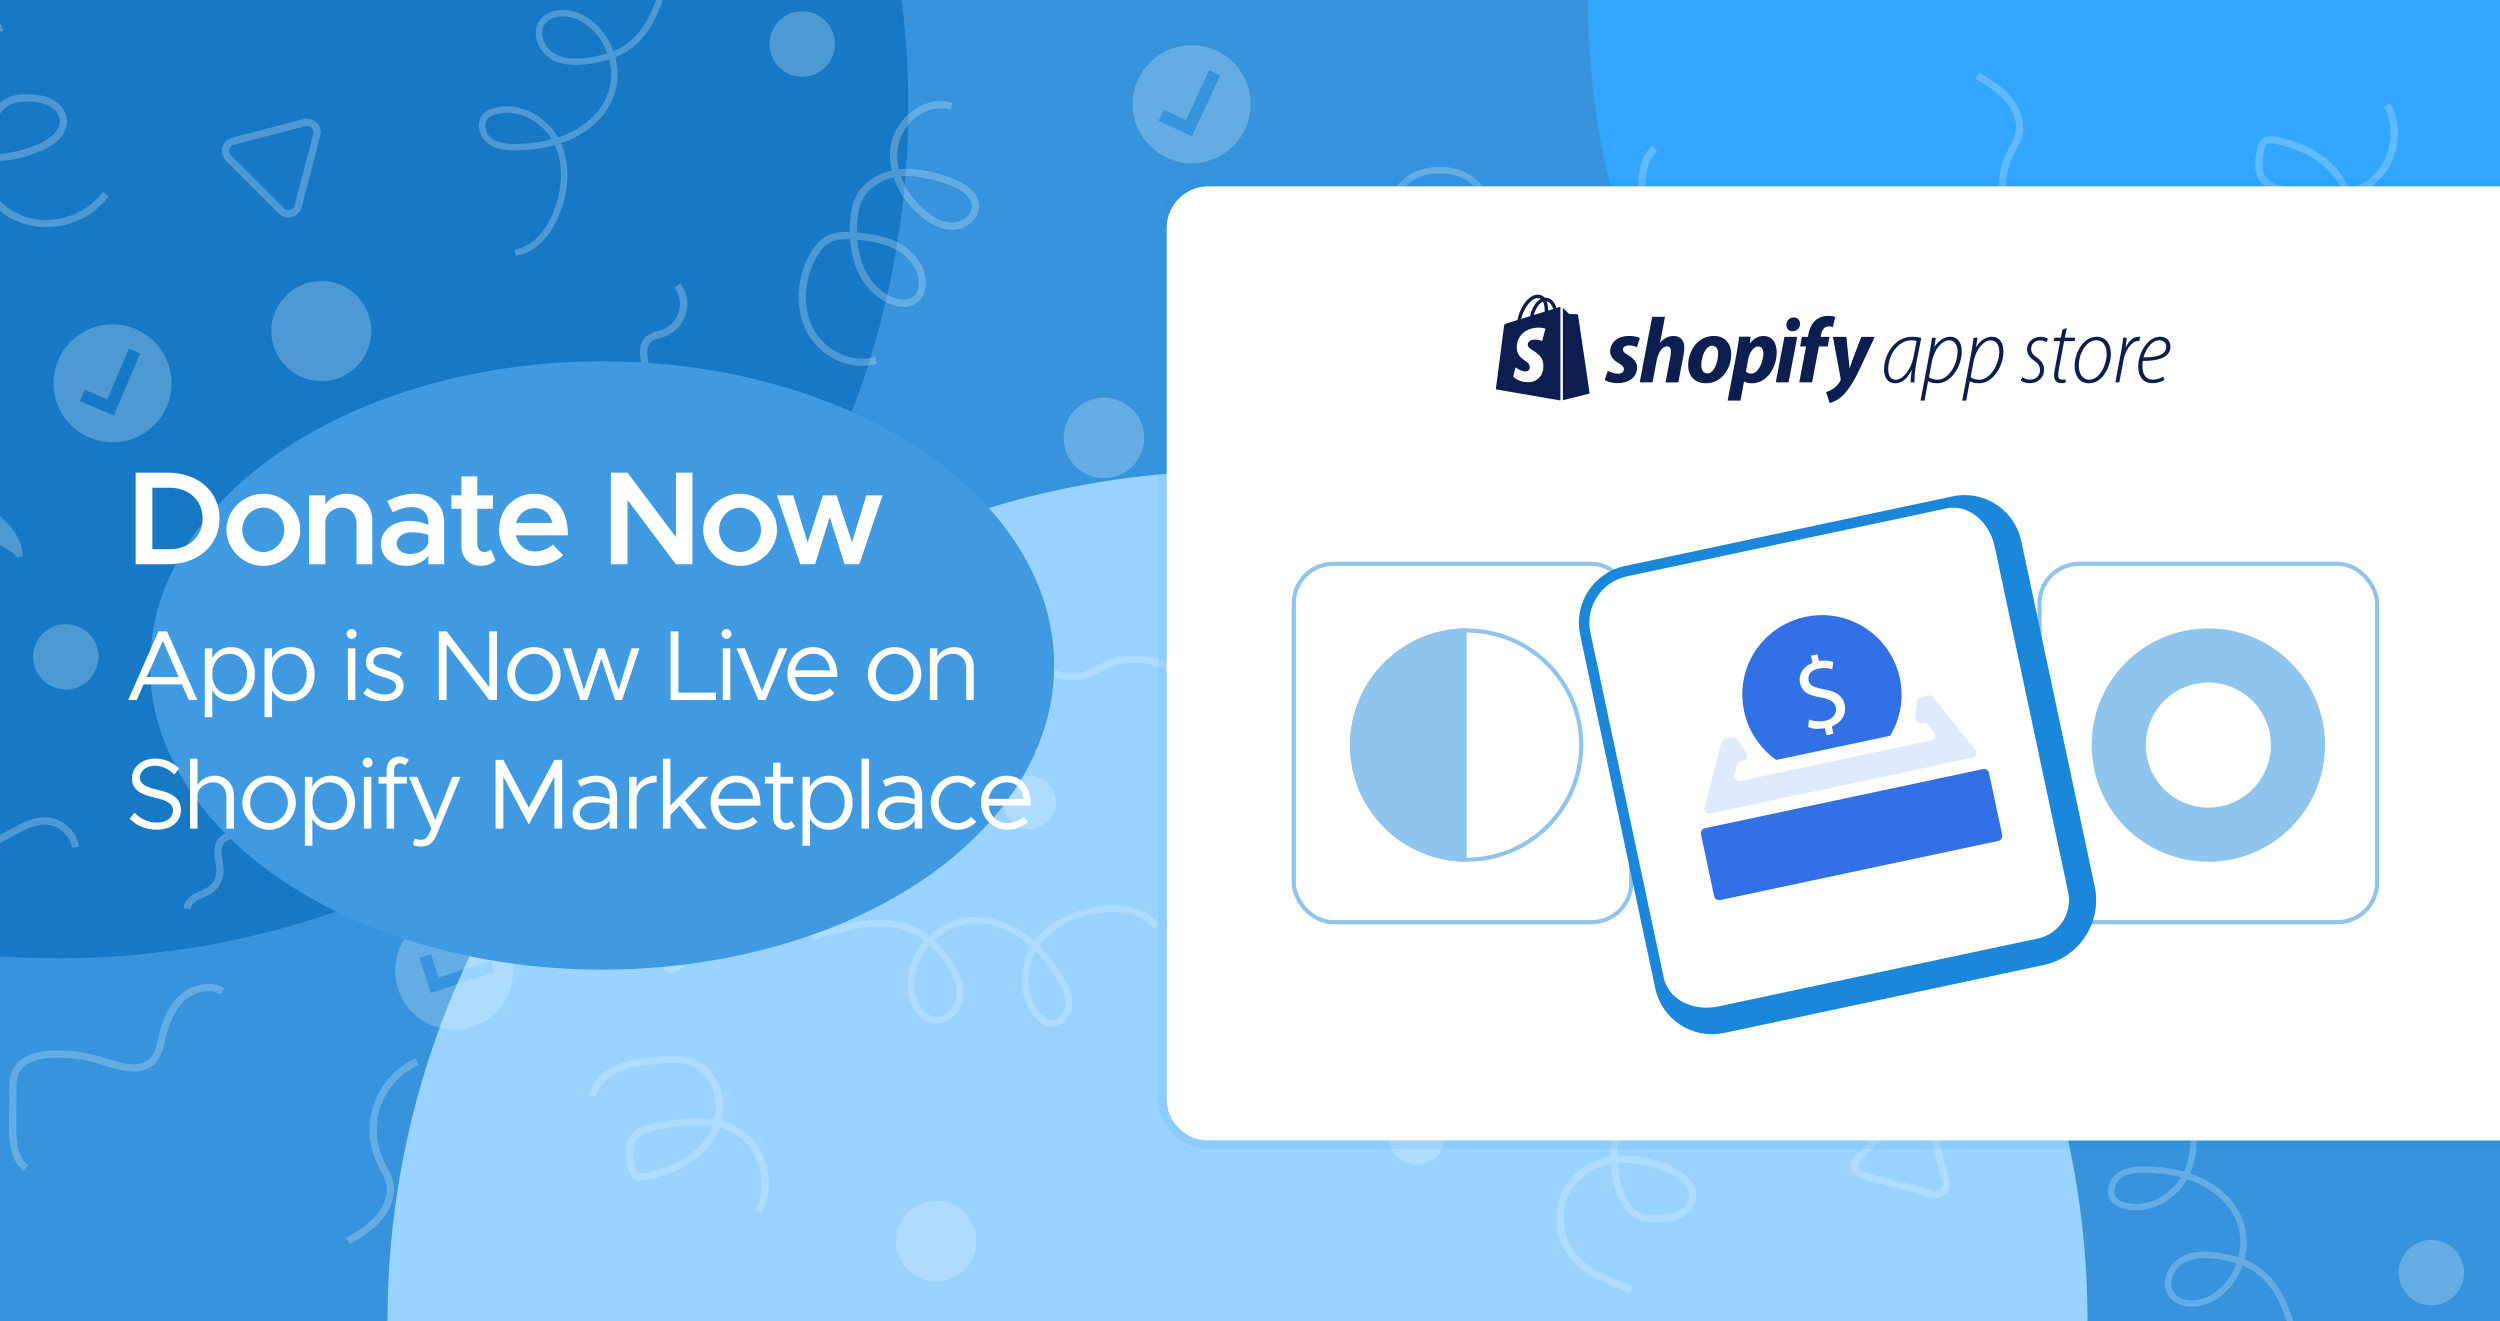
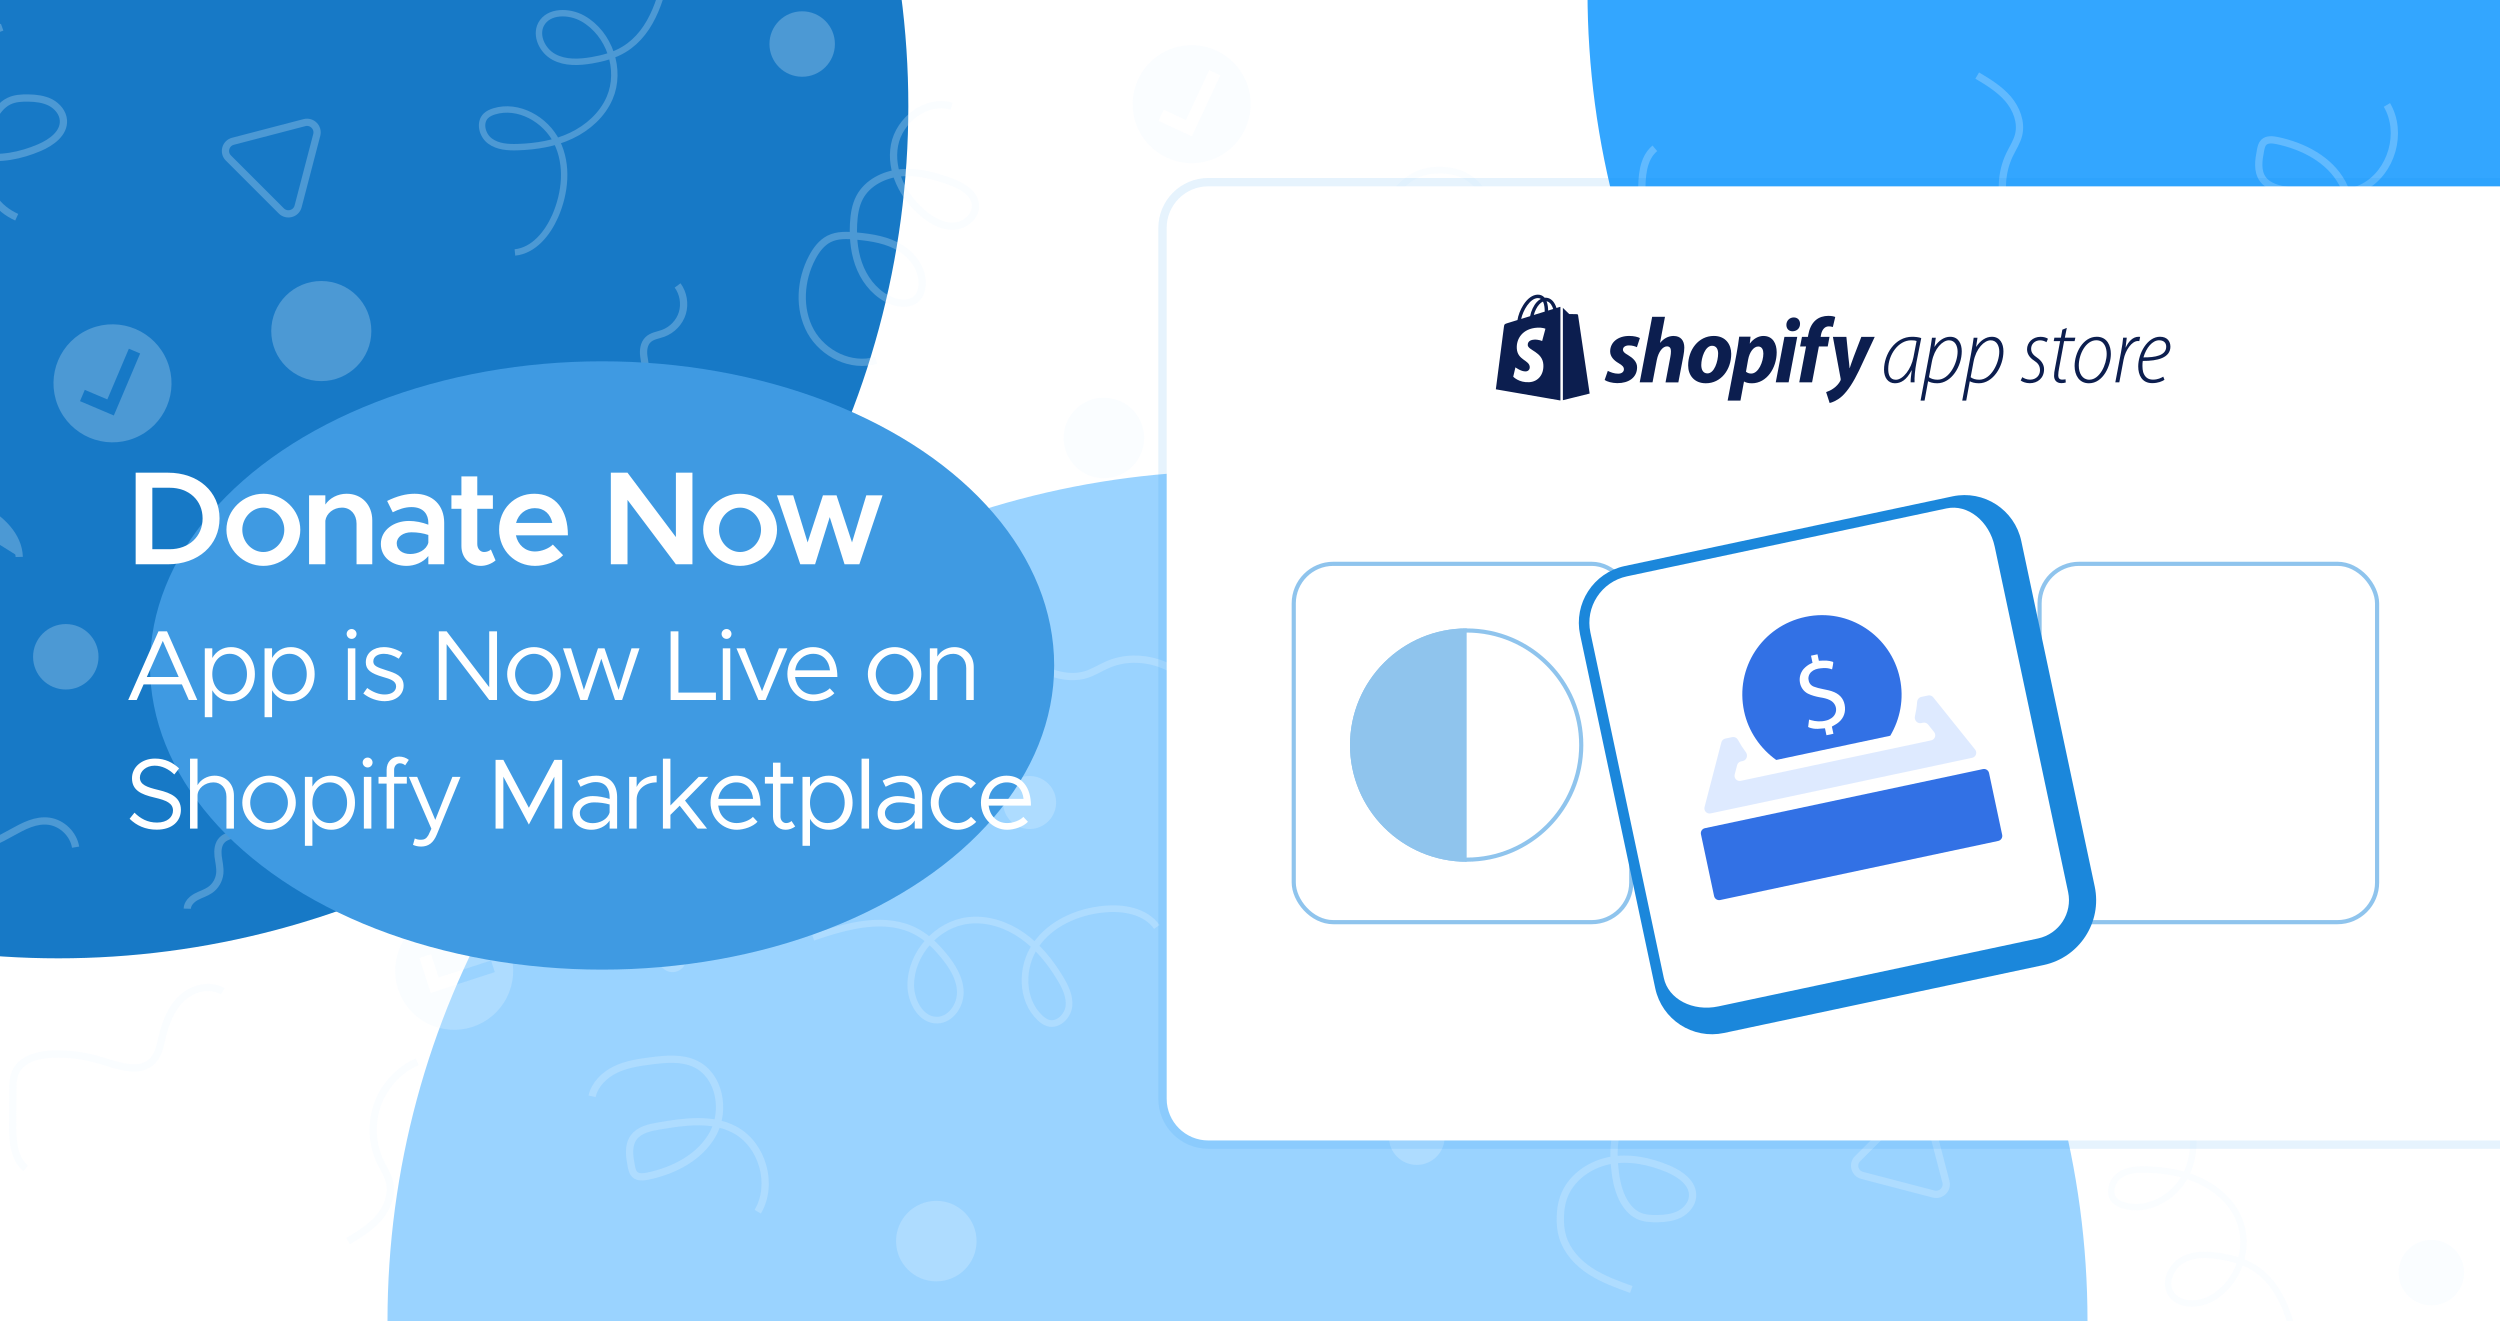
<svg xmlns="http://www.w3.org/2000/svg" width="350" height="185" viewBox="0 0 350 185" fill="none">
  <g clip-path="url(#clip0_1902_327)">
-     <rect width="350" height="185" fill="#3793DB" />
    <g filter="url(#filter0_f_1902_327)">
      <ellipse cx="8.167" cy="14.875" rx="119" ry="119.292" fill="#1779C6" />
    </g>
    <g filter="url(#filter1_f_1902_327)">
      <circle cx="173.25" cy="184.917" r="119" fill="#9AD3FF" />
    </g>
    <g filter="url(#filter2_f_1902_327)">
      <circle cx="341.25" cy="-1.167" r="119" fill="#33A6FF" />
    </g>
    <g opacity="0.25">
      <path d="M133.224 14.877C129.746 13.807 125.9 16.75 125.231 20.329C124.562 23.907 126.469 27.586 129.278 29.91C130.482 30.914 131.97 31.75 133.525 31.666C135.097 31.583 136.669 30.295 136.569 28.723C136.452 26.984 134.579 25.964 132.94 25.379C130.749 24.593 128.425 23.974 126.101 24.191C123.776 24.409 121.435 25.579 120.348 27.636C119.746 28.773 119.562 30.094 119.495 31.382C119.395 33.522 119.629 35.696 120.482 37.653C121.335 39.609 122.857 41.332 124.846 42.118C125.967 42.569 127.405 42.653 128.291 41.833C128.793 41.365 129.044 40.663 129.094 39.977C129.278 37.853 127.873 35.847 126.067 34.726C124.261 33.606 122.087 33.255 119.964 33.054C118.643 32.92 117.221 32.853 116.051 33.456C115.014 33.991 114.278 34.977 113.726 36.014C112.021 39.191 111.753 43.238 113.492 46.398C115.248 49.559 119.194 51.482 122.656 50.445" stroke="#EBF6FF" stroke-width="1.016" stroke-miterlimit="10" />
      <path d="M31.537 78.003C34.028 76.113 37.088 74.993 40.215 74.809C40.951 74.759 41.72 74.775 42.356 75.127C43.744 75.862 43.995 77.719 44.078 79.29C44.162 80.929 44.195 82.735 43.175 84.023C42.255 85.177 40.684 85.612 39.195 85.612C38.643 85.612 38.025 85.511 37.724 85.06C37.54 84.792 37.523 84.441 37.506 84.123C37.456 82.903 37.439 81.665 37.874 80.528C38.811 78.087 41.587 76.882 44.162 76.414C45.617 76.163 47.239 76.097 48.476 76.899C49.714 77.702 50.316 79.224 50.55 80.678C51.085 84.073 49.964 87.668 47.623 90.177C45.282 92.685 41.737 94.006 38.326 93.672" stroke="#EBF6FF" stroke-width="1.016" stroke-miterlimit="10" />
      <path d="M82.89 153.487C83.258 151.815 84.613 150.494 86.168 149.741C87.723 148.989 89.445 148.738 91.134 148.521C93.225 148.253 95.466 148.036 97.372 148.956C100.75 150.578 101.619 155.41 99.83 158.705C98.041 161.999 94.379 163.888 90.7 164.658C90.064 164.791 89.295 164.858 88.844 164.407C88.559 164.123 88.476 163.705 88.392 163.303C88.124 161.932 87.89 160.394 88.71 159.256C89.496 158.169 90.951 157.852 92.272 157.634C95.8 157.032 99.629 156.481 102.807 158.136C106.753 160.21 108.358 165.795 106.084 169.641" stroke="#EBF6FF" stroke-width="1.016" stroke-miterlimit="10" />
      <path d="M-19.6 106.097C-17.175 106.381 -14.717 107.067 -12.895 108.689C-11.172 110.21 -10.202 112.401 -8.965 114.341C-7.727 116.281 -5.921 118.153 -3.63 118.337C0.099 118.638 3.176 114.458 6.888 114.976C8.711 115.244 10.283 116.782 10.584 118.605" stroke="#EBF6FF" stroke-width="1.016" stroke-miterlimit="10" />
      <path d="M48.727 173.754C50.282 172.835 51.854 171.865 53.041 170.494C54.212 169.122 54.948 167.233 54.53 165.477C54.296 164.49 53.71 163.621 53.259 162.684C52.055 160.176 51.921 157.183 52.874 154.574C53.827 151.965 55.867 149.775 58.409 148.638" stroke="#EBF6FF" stroke-width="1.016" stroke-miterlimit="10" />
      <path d="M3.594 163.571C1.871 162.116 1.754 159.557 1.771 157.317C1.788 155.745 1.788 154.173 1.804 152.601C1.804 151.782 1.821 150.945 2.139 150.176C2.942 148.253 5.35 147.634 7.423 147.568C9.714 147.501 12.022 147.818 14.229 148.504C16.637 149.257 19.614 150.327 21.369 148.504C22.189 147.668 22.406 146.447 22.674 145.31C23.159 143.27 23.911 141.213 25.433 139.775C26.955 138.337 29.396 137.718 31.185 138.788" stroke="#EBF6FF" stroke-width="1.016" stroke-miterlimit="10" />
      <path d="M125.465 94.576C126.719 90.295 131.519 87.418 135.883 88.288C138.793 88.873 141.184 90.83 143.692 92.418C146.184 94.007 149.227 95.311 152.054 94.442C153.107 94.107 154.06 93.489 155.064 93.054C159.545 91.081 165.398 93.02 167.806 97.301" stroke="#EBF6FF" stroke-width="1.016" stroke-miterlimit="10" />
      <path d="M85.817 57.217C85.834 56.498 86.419 55.913 87.054 55.562C87.69 55.211 88.392 55.027 88.994 54.609C89.763 54.09 90.265 53.221 90.365 52.301C90.449 51.482 90.232 50.679 90.131 49.859C90.031 49.04 90.131 48.137 90.716 47.569C91.268 47.017 92.104 46.933 92.84 46.666C94.111 46.197 95.148 45.11 95.532 43.823C95.917 42.519 95.666 41.047 94.864 39.96" stroke="#EBF6FF" stroke-width="1.016" stroke-miterlimit="10" />
      <path d="M26.219 127.216C26.236 126.497 26.821 125.912 27.456 125.561C28.092 125.21 28.794 125.026 29.396 124.608C30.165 124.089 30.667 123.22 30.767 122.3C30.851 121.481 30.634 120.678 30.533 119.859C30.45 119.039 30.533 118.136 31.119 117.568C31.67 117.016 32.506 116.932 33.242 116.665C34.513 116.196 35.55 115.109 35.934 113.822C36.319 112.517 36.068 111.046 35.266 109.959" stroke="#EBF6FF" stroke-width="1.016" stroke-miterlimit="10" />
-       <path d="M0.299 3.807C-1.674 4.509 -3.68 5.245 -5.436 6.382C-7.192 7.519 -8.714 9.158 -9.316 11.181C-9.6 12.118 -9.667 13.088 -9.634 14.057C-9.6 14.944 -9.483 15.847 -9.182 16.683C-8.246 19.375 -5.62 21.265 -2.828 21.833C-0.035 22.402 2.908 21.783 5.533 20.663C7.206 19.944 8.995 18.656 8.878 16.85C8.811 15.78 8.025 14.86 7.089 14.358C6.135 13.873 5.049 13.74 3.978 13.723C3.042 13.706 2.055 13.756 1.219 14.174C0.216 14.676 -0.503 15.629 -0.988 16.633C-1.674 18.071 -1.925 19.676 -2.058 21.265C-2.242 23.505 -2.109 25.88 -0.888 27.753C-0.119 28.94 1.052 29.826 2.34 30.412C6.554 32.385 12.072 30.947 14.798 27.184" stroke="#EBF6FF" stroke-width="1.016" stroke-miterlimit="10" />
+       <path d="M0.299 3.807C-1.674 4.509 -3.68 5.245 -5.436 6.382C-7.192 7.519 -8.714 9.158 -9.316 11.181C-9.6 12.118 -9.667 13.088 -9.634 14.057C-9.6 14.944 -9.483 15.847 -9.182 16.683C-8.246 19.375 -5.62 21.265 -2.828 21.833C-0.035 22.402 2.908 21.783 5.533 20.663C7.206 19.944 8.995 18.656 8.878 16.85C8.811 15.78 8.025 14.86 7.089 14.358C6.135 13.873 5.049 13.74 3.978 13.723C3.042 13.706 2.055 13.756 1.219 14.174C0.216 14.676 -0.503 15.629 -0.988 16.633C-1.674 18.071 -1.925 19.676 -2.058 21.265C-2.242 23.505 -2.109 25.88 -0.888 27.753C-0.119 28.94 1.052 29.826 2.34 30.412" stroke="#EBF6FF" stroke-width="1.016" stroke-miterlimit="10" />
      <path d="M-41.891 50.11C-36.573 51.548 -30.637 53.438 -28.162 58.371C-27.359 59.977 -27.008 61.782 -26.824 63.572C-26.623 65.612 -26.69 67.819 -27.794 69.542C-28.898 71.281 -31.356 72.267 -33.095 71.18C-35.202 69.859 -34.901 66.582 -33.53 64.508C-30.837 60.445 -24.934 58.923 -20.62 61.181C-18.045 62.518 -16.155 64.976 -15.118 67.685C-14.082 70.394 -13.814 73.354 -13.931 76.247C-13.998 77.786 -14.216 79.441 -15.219 80.612C-16.239 81.782 -18.296 82.133 -19.282 80.946C-19.583 80.578 -19.75 80.093 -19.868 79.625C-20.771 75.695 -18.011 71.531 -14.266 70.026C-10.52 68.522 -6.155 69.308 -2.594 71.18C0.065 72.585 2.607 74.96 2.691 77.97" fill="#EBF6FF" />
      <path d="M-41.891 50.11C-36.573 51.548 -30.637 53.438 -28.162 58.371C-27.359 59.977 -27.008 61.782 -26.824 63.572C-26.623 65.612 -26.69 67.819 -27.794 69.542C-28.898 71.281 -31.356 72.267 -33.095 71.18C-35.202 69.859 -34.901 66.582 -33.53 64.508C-30.837 60.445 -24.934 58.923 -20.62 61.181C-18.045 62.518 -16.155 64.976 -15.118 67.685C-14.082 70.394 -13.814 73.354 -13.931 76.247C-13.998 77.786 -14.216 79.441 -15.219 80.612C-16.239 81.782 -18.296 82.133 -19.282 80.946C-19.583 80.578 -19.75 80.093 -19.868 79.625C-20.771 75.695 -18.011 71.531 -14.266 70.026C-10.52 68.522 -6.155 69.308 -2.594 71.18C0.065 72.585 2.607 74.96 2.691 77.97" stroke="#EBF6FF" stroke-width="1.016" stroke-miterlimit="10" />
      <path d="M93.71 -5.691C92.807 -0.909 91.519 4.426 87.339 6.934C85.984 7.753 84.412 8.171 82.857 8.439C81.068 8.74 79.128 8.84 77.539 7.971C75.951 7.118 74.914 5.011 75.75 3.405C76.787 1.466 79.68 1.516 81.586 2.586C85.332 4.693 87.054 9.777 85.349 13.723C84.329 16.081 82.305 17.887 79.981 18.991C77.673 20.094 75.081 20.512 72.523 20.596C71.151 20.646 69.697 20.562 68.593 19.743C67.489 18.924 67.055 17.134 68.041 16.198C68.359 15.897 68.76 15.73 69.162 15.596C72.556 14.543 76.402 16.7 77.974 19.91C79.546 23.121 79.145 27 77.723 30.261C76.653 32.686 74.73 35.077 72.088 35.345" stroke="#EBF6FF" stroke-width="0.897" stroke-miterlimit="10" />
      <path d="M113.827 131.229C118.609 129.607 124.094 128.052 128.492 130.544C129.93 131.363 131.117 132.55 132.154 133.821C133.341 135.276 134.412 136.982 134.445 138.871C134.479 140.761 133.107 142.768 131.234 142.818C128.96 142.885 127.522 140.226 127.505 137.952C127.489 133.487 131.218 129.323 135.649 128.855C138.291 128.57 140.984 129.473 143.157 131.012C145.331 132.55 147.037 134.657 148.408 136.932C149.144 138.136 149.813 139.507 149.646 140.911C149.462 142.316 148.074 143.637 146.719 143.219C146.301 143.085 145.933 142.818 145.599 142.5C142.907 139.958 142.907 135.376 144.997 132.333C147.087 129.289 150.8 127.651 154.478 127.283C157.221 126.999 160.365 127.534 161.953 129.774" stroke="#EBF6FF" stroke-width="0.931" stroke-miterlimit="10" />
      <path d="M101.536 97.284C104.066 97.284 106.118 95.233 106.118 92.702C106.118 90.171 104.066 88.12 101.536 88.12C99.005 88.12 96.954 90.171 96.954 92.702C96.954 95.233 99.005 97.284 101.536 97.284Z" fill="#EBF6FF" />
-       <path d="M74.931 80.696C77.461 80.696 79.513 78.645 79.513 76.114C79.513 73.584 77.461 71.532 74.931 71.532C72.4 71.532 70.349 73.584 70.349 76.114C70.349 78.645 72.4 80.696 74.931 80.696Z" stroke="#EBF6FF" stroke-width="1.016" stroke-miterlimit="10" />
      <path d="M9.212 96.532C11.743 96.532 13.794 94.481 13.794 91.95C13.794 89.42 11.743 87.368 9.212 87.368C6.682 87.368 4.63 89.42 4.63 91.95C4.63 94.481 6.682 96.532 9.212 96.532Z" fill="#EBF6FF" />
      <path d="M112.305 10.746C114.835 10.746 116.887 8.694 116.887 6.164C116.887 3.633 114.835 1.582 112.305 1.582C109.774 1.582 107.723 3.633 107.723 6.164C107.723 8.694 109.774 10.746 112.305 10.746Z" fill="#EBF6FF" />
      <path d="M154.545 66.95C157.658 66.95 160.181 64.426 160.181 61.314C160.181 58.202 157.658 55.679 154.545 55.679C151.433 55.679 148.91 58.202 148.91 61.314C148.91 64.426 151.433 66.95 154.545 66.95Z" fill="#EBF6FF" />
      <path d="M131.084 168.411C134.035 168.411 136.428 170.804 136.428 173.755C136.428 176.706 134.035 179.098 131.084 179.099C128.133 179.099 125.741 176.706 125.741 173.755C125.741 170.804 128.133 168.411 131.084 168.411Z" fill="#EBF6FF" stroke="#EBF6FF" stroke-width="0.583" />
      <path d="M76.051 114.608C79.191 114.608 81.737 112.063 81.737 108.923C81.737 105.783 79.191 103.237 76.051 103.237C72.911 103.237 70.366 105.783 70.366 108.923C70.366 112.063 72.911 114.608 76.051 114.608Z" fill="#EBF6FF" />
      <path d="M44.981 53.355C48.851 53.355 51.988 50.218 51.988 46.348C51.988 42.479 48.851 39.342 44.981 39.342C41.112 39.342 37.975 42.479 37.975 46.348C37.975 50.218 41.112 53.355 44.981 53.355Z" fill="#EBF6FF" />
      <path d="M49.847 116.348C51.898 116.348 53.56 114.685 53.56 112.635C53.56 110.585 51.898 108.923 49.847 108.923C47.797 108.923 46.135 110.585 46.135 112.635C46.135 114.685 47.797 116.348 49.847 116.348Z" fill="#EBF6FF" />
      <path d="M144.144 116.063C146.194 116.063 147.856 114.401 147.856 112.351C147.856 110.301 146.194 108.639 144.144 108.639C142.094 108.639 140.432 110.301 140.432 112.351C140.432 114.401 142.094 116.063 144.144 116.063Z" fill="#EBF6FF" />
      <path d="M96.402 122.818L86.402 125.427C85.349 125.694 84.981 127.015 85.767 127.785L93.158 135.176C93.927 135.945 95.248 135.594 95.516 134.54L98.124 124.54C98.392 123.504 97.456 122.551 96.402 122.818Z" stroke="#EBF6FF" stroke-width="1.016" stroke-miterlimit="10" />
      <path d="M42.623 17.168L32.623 19.776C31.57 20.044 31.202 21.365 31.988 22.134L39.379 29.525C40.148 30.295 41.469 29.944 41.737 28.89L44.346 18.89C44.613 17.853 43.677 16.9 42.623 17.168Z" stroke="#EBF6FF" stroke-width="1.016" stroke-miterlimit="10" />
      <path d="M12.655 46.007C8.425 47.716 6.382 52.531 8.091 56.761C9.8 60.991 14.615 63.035 18.845 61.326C23.075 59.617 25.119 54.802 23.41 50.572C21.701 46.342 16.886 44.298 12.655 46.007ZM15.935 58.169L11.2 56.159L11.87 54.581L15.026 55.92L18.041 48.818L19.619 49.488L15.935 58.169Z" fill="#EBF6FF" />
      <path d="M109.513 70.331L122.754 66.534L124.736 73.445C124.82 73.741 124.648 74.049 124.351 74.134L112.186 77.623C111.889 77.708 111.579 77.537 111.495 77.242L109.513 70.331Z" fill="#EBF6FF" />
      <path d="M108.598 67.139C108.513 66.844 108.685 66.535 108.982 66.45L113.977 65.018L115.659 66.427L121.649 64.71C121.946 64.625 122.255 64.795 122.34 65.09L122.54 65.786L109.298 69.583L108.598 67.139Z" fill="#EBF6FF" />
      <path d="M67.334 128.555C63.269 126.484 58.295 128.1 56.223 132.165C54.152 136.23 55.769 141.205 59.834 143.276C63.899 145.348 68.873 143.731 70.945 139.666C73.016 135.601 71.4 130.626 67.334 128.555ZM60.307 139.009L58.718 134.117L60.348 133.587L61.408 136.848L68.746 134.464L69.276 136.095L60.307 139.009Z" fill="#EBF6FF" />
      <path d="M361.308 169.458C357.829 170.528 353.983 167.585 353.314 164.006C352.646 160.428 354.552 156.749 357.361 154.425C358.565 153.421 360.054 152.585 361.609 152.669C363.181 152.752 364.752 154.04 364.652 155.612C364.535 157.351 362.662 158.371 361.023 158.956C358.833 159.742 356.508 160.361 354.184 160.144C351.86 159.926 349.519 158.756 348.432 156.699C347.83 155.562 347.646 154.241 347.579 152.953C347.478 150.813 347.713 148.639 348.565 146.682C349.418 144.726 350.94 143.003 352.93 142.217C354.05 141.766 355.488 141.682 356.375 142.502C356.876 142.97 357.127 143.672 357.177 144.358C357.361 146.482 355.957 148.488 354.151 149.609C352.345 150.729 350.171 151.08 348.047 151.281C346.726 151.415 345.305 151.481 344.134 150.879C343.097 150.344 342.361 149.358 341.81 148.321C340.104 145.144 339.836 141.097 341.575 137.936C343.331 134.776 347.278 132.853 350.739 133.89" stroke="#EBF6FF" stroke-width="1.016" stroke-miterlimit="10" />
      <path d="M259.62 106.331C262.111 108.221 265.172 109.341 268.299 109.525C269.034 109.575 269.804 109.558 270.439 109.207C271.827 108.472 272.078 106.615 272.162 105.043C272.245 103.405 272.279 101.599 271.259 100.311C270.339 99.157 268.767 98.722 267.279 98.722C266.727 98.722 266.108 98.823 265.807 99.274C265.623 99.542 265.606 99.893 265.59 100.211C265.54 101.431 265.523 102.669 265.958 103.806C266.894 106.247 269.67 107.451 272.245 107.92C273.7 108.17 275.322 108.237 276.559 107.435C277.797 106.632 278.399 105.11 278.633 103.656C279.168 100.261 278.048 96.666 275.707 94.157C273.366 91.649 269.82 90.328 266.409 90.662" stroke="#EBF6FF" stroke-width="1.016" stroke-miterlimit="10" />
      <path d="M310.974 30.847C311.342 32.519 312.696 33.84 314.251 34.593C315.806 35.345 317.529 35.596 319.218 35.813C321.308 36.081 323.549 36.298 325.455 35.379C328.833 33.756 329.703 28.924 327.913 25.629C326.124 22.335 322.462 20.445 318.783 19.676C318.148 19.543 317.378 19.476 316.927 19.927C316.643 20.211 316.559 20.63 316.475 21.031C316.208 22.402 315.974 23.941 316.793 25.078C317.579 26.165 319.034 26.482 320.355 26.7C323.883 27.302 327.713 27.854 330.89 26.198C334.836 24.124 336.442 18.539 334.167 14.693" stroke="#EBF6FF" stroke-width="1.016" stroke-miterlimit="10" />
      <path d="M208.483 78.237C210.908 77.953 213.366 77.267 215.189 75.645C216.911 74.124 217.881 71.933 219.119 69.993C220.356 68.053 222.162 66.181 224.453 65.997C228.182 65.696 231.259 69.876 234.971 69.358C236.794 69.09 238.366 67.552 238.667 65.729" stroke="#EBF6FF" stroke-width="1.016" stroke-miterlimit="10" />
      <path d="M276.81 10.579C278.365 11.499 279.937 12.469 281.125 13.84C282.295 15.212 283.031 17.101 282.613 18.857C282.379 19.844 281.794 20.713 281.342 21.65C280.138 24.158 280.004 27.151 280.957 29.76C281.911 32.369 283.951 34.559 286.492 35.696" stroke="#EBF6FF" stroke-width="1.016" stroke-miterlimit="10" />
      <path d="M231.677 20.763C229.955 22.218 229.838 24.777 229.854 27.017C229.871 28.589 229.871 30.161 229.888 31.733C229.888 32.552 229.905 33.389 230.222 34.158C231.025 36.081 233.433 36.7 235.506 36.766C237.797 36.833 240.105 36.516 242.312 35.83C244.72 35.078 247.697 34.007 249.453 35.83C250.272 36.666 250.49 37.887 250.757 39.024C251.242 41.064 251.995 43.121 253.516 44.559C255.038 45.997 257.479 46.616 259.269 45.546" stroke="#EBF6FF" stroke-width="1.016" stroke-miterlimit="10" />
      <path d="M313.9 127.117C313.917 127.836 314.502 128.421 315.138 128.772C315.773 129.123 316.475 129.307 317.077 129.725C317.847 130.244 318.348 131.113 318.449 132.033C318.532 132.852 318.315 133.655 318.214 134.474C318.114 135.294 318.214 136.197 318.8 136.765C319.352 137.317 320.188 137.401 320.923 137.668C322.194 138.137 323.231 139.224 323.616 140.511C324 141.816 323.75 143.287 322.947 144.374" stroke="#EBF6FF" stroke-width="1.016" stroke-miterlimit="10" />
      <path d="M254.302 57.118C254.319 57.837 254.904 58.422 255.54 58.773C256.175 59.124 256.877 59.308 257.479 59.726C258.249 60.245 258.75 61.114 258.851 62.034C258.934 62.853 258.717 63.656 258.617 64.475C258.533 65.295 258.617 66.198 259.202 66.766C259.754 67.318 260.59 67.402 261.326 67.669C262.596 68.138 263.633 69.225 264.018 70.512C264.402 71.817 264.152 73.288 263.349 74.375" stroke="#EBF6FF" stroke-width="1.016" stroke-miterlimit="10" />
      <path d="M228.383 180.527C226.41 179.825 224.403 179.089 222.647 177.952C220.891 176.815 219.37 175.176 218.768 173.153C218.483 172.216 218.416 171.247 218.45 170.277C218.483 169.39 218.6 168.487 218.901 167.651C219.838 164.959 222.463 163.069 225.256 162.501C228.048 161.932 230.991 162.551 233.617 163.671C235.289 164.39 237.078 165.678 236.961 167.484C236.894 168.554 236.108 169.474 235.172 169.976C234.219 170.461 233.132 170.594 232.062 170.611C231.125 170.628 230.139 170.578 229.303 170.16C228.299 169.658 227.58 168.705 227.095 167.701C226.41 166.263 226.159 164.658 226.025 163.069C225.841 160.829 225.975 158.454 227.196 156.581C227.965 155.394 229.135 154.508 230.423 153.922C234.637 151.949 240.155 153.387 242.881 157.15" stroke="#EBF6FF" stroke-width="1.016" stroke-miterlimit="10" />
      <path d="M192.497 32.887C193.149 31.081 193.801 29.275 194.838 27.67C195.891 26.065 197.38 24.677 199.202 24.125C200.055 23.874 200.942 23.807 201.828 23.824C202.63 23.857 203.45 23.958 204.219 24.225C206.677 25.078 208.4 27.469 208.918 30.028C209.436 32.586 208.868 35.245 207.848 37.636C207.196 39.158 206.008 40.797 204.37 40.697C203.4 40.63 202.564 39.927 202.112 39.058C201.661 38.188 201.544 37.202 201.527 36.215C201.51 35.362 201.56 34.459 201.945 33.69C202.396 32.77 203.266 32.118 204.186 31.683C205.507 31.064 206.962 30.83 208.416 30.713C210.456 30.546 212.63 30.663 214.336 31.784C215.406 32.486 216.226 33.556 216.761 34.727C218.55 38.573 217.246 43.589 213.818 46.081" stroke="#EBF6FF" stroke-width="0.926" stroke-miterlimit="10" />
      <path d="M186.193 134.224C191.51 132.786 197.447 130.896 199.922 125.963C200.724 124.358 201.075 122.552 201.259 120.762C201.46 118.722 201.393 116.515 200.289 114.792C199.186 113.053 196.728 112.067 194.989 113.154C192.882 114.475 193.183 117.752 194.554 119.826C197.246 123.889 203.149 125.411 207.463 123.154C210.039 121.816 211.928 119.358 212.965 116.649C214.002 113.94 214.269 110.98 214.152 108.087C214.085 106.548 213.868 104.893 212.865 103.722C211.845 102.552 209.788 102.201 208.801 103.388C208.5 103.756 208.333 104.241 208.216 104.709C207.313 108.639 210.072 112.802 213.818 114.307C217.564 115.812 221.928 115.027 225.49 113.154C228.149 111.749 230.69 109.374 230.774 106.364" fill="#EBF6FF" />
      <path d="M186.193 134.224C191.51 132.786 197.447 130.896 199.922 125.963C200.724 124.358 201.075 122.552 201.259 120.762C201.46 118.722 201.393 116.515 200.289 114.792C199.186 113.053 196.728 112.067 194.989 113.154C192.882 114.475 193.183 117.752 194.554 119.826C197.246 123.889 203.149 125.411 207.463 123.154C210.039 121.816 211.928 119.358 212.965 116.649C214.002 113.94 214.269 110.98 214.152 108.087C214.085 106.548 213.868 104.893 212.865 103.722C211.845 102.552 209.788 102.201 208.801 103.388C208.5 103.756 208.333 104.241 208.216 104.709C207.313 108.639 210.072 112.802 213.818 114.307C217.564 115.812 221.928 115.027 225.49 113.154C228.149 111.749 230.69 109.374 230.774 106.364" stroke="#EBF6FF" stroke-width="1.016" stroke-miterlimit="10" />
      <path d="M321.793 190.025C320.89 185.243 319.603 179.908 315.422 177.4C314.067 176.581 312.496 176.163 310.94 175.895C309.151 175.594 307.211 175.494 305.623 176.363C304.034 177.216 302.997 179.323 303.833 180.929C304.87 182.868 307.763 182.818 309.67 181.748C313.415 179.641 315.138 174.557 313.432 170.611C312.412 168.253 310.389 166.447 308.064 165.343C305.757 164.24 303.165 163.822 300.606 163.738C299.235 163.688 297.78 163.772 296.676 164.591C295.573 165.41 295.138 167.2 296.125 168.136C296.442 168.437 296.844 168.604 297.245 168.738C300.64 169.792 304.486 167.634 306.058 164.424C307.629 161.213 307.228 157.333 305.807 154.073C304.736 151.648 302.813 149.257 300.171 148.989" stroke="#EBF6FF" stroke-width="0.897" stroke-miterlimit="10" />
      <path d="M341.91 53.105C346.692 54.727 352.177 56.282 356.575 53.79C358.013 52.971 359.201 51.784 360.237 50.513C361.425 49.058 362.495 47.352 362.528 45.463C362.562 43.573 361.191 41.566 359.318 41.516C357.044 41.449 355.605 44.108 355.589 46.382C355.572 50.847 359.301 55.011 363.732 55.479C366.375 55.764 369.067 54.861 371.241 53.322C373.415 51.784 375.12 49.677 376.491 47.403C377.227 46.199 377.896 44.827 377.729 43.423C377.545 42.018 376.157 40.697 374.803 41.115C374.384 41.249 374.017 41.516 373.682 41.834C370.99 44.376 370.99 48.958 373.08 52.001C375.17 55.044 378.883 56.683 382.562 57.051C385.304 57.336 388.448 56.8 390.036 54.56" stroke="#EBF6FF" stroke-width="0.931" stroke-miterlimit="10" />
      <path d="M329.619 87.05C332.15 87.05 334.201 89.102 334.201 91.632C334.201 94.162 332.15 96.214 329.619 96.214C327.089 96.214 325.037 94.162 325.037 91.632C325.037 89.102 327.089 87.05 329.619 87.05Z" fill="#EBF6FF" />
      <path d="M303.014 103.639C305.545 103.639 307.596 105.69 307.596 108.221C307.596 110.751 305.545 112.803 303.014 112.803C300.484 112.803 298.432 110.751 298.432 108.221C298.432 105.69 300.484 103.639 303.014 103.639Z" stroke="#EBF6FF" stroke-width="1.016" stroke-miterlimit="10" />
      <path d="M237.296 87.803C239.826 87.803 241.878 89.854 241.878 92.385C241.878 94.915 239.826 96.967 237.296 96.967C234.765 96.967 232.714 94.915 232.714 92.385C232.714 89.854 234.765 87.803 237.296 87.803Z" fill="#EBF6FF" />
      <path d="M340.388 173.588C342.919 173.588 344.97 175.64 344.97 178.17C344.97 180.701 342.919 182.752 340.388 182.752C337.858 182.752 335.806 180.701 335.806 178.17C335.806 175.64 337.858 173.588 340.388 173.588Z" fill="#EBF6FF" />
      <path d="M198.35 155.294C200.502 155.294 202.246 157.039 202.246 159.191C202.246 161.342 200.502 163.087 198.35 163.087C196.198 163.087 194.453 161.342 194.453 159.191C194.453 157.039 196.198 155.294 198.35 155.294Z" fill="#EBF6FF" />
      <path d="M186.193 47.953C188.723 47.953 190.774 50.005 190.774 52.535C190.774 55.066 188.723 57.117 186.193 57.117C183.662 57.117 181.611 55.066 181.611 52.535C181.611 50.005 183.662 47.953 186.193 47.953Z" fill="#EBF6FF" />
      <path d="M304.134 69.727C307.274 69.727 309.82 72.272 309.82 75.412C309.82 78.552 307.274 81.098 304.134 81.098C300.994 81.098 298.449 78.552 298.449 75.412C298.449 72.272 300.994 69.727 304.134 69.727Z" fill="#EBF6FF" />
      <path d="M273.064 130.98C276.934 130.98 280.071 134.117 280.071 137.987C280.071 141.856 276.934 144.993 273.064 144.993C269.195 144.993 266.058 141.856 266.058 137.987C266.058 134.117 269.195 130.98 273.064 130.98Z" fill="#EBF6FF" />
      <path d="M277.931 67.987C279.981 67.987 281.643 69.65 281.643 71.7C281.643 73.75 279.981 75.412 277.931 75.412C275.88 75.412 274.218 73.75 274.218 71.7C274.218 69.65 275.88 67.987 277.931 67.987Z" fill="#EBF6FF" />
      <path d="M324.485 61.516L314.486 58.907C313.432 58.64 313.064 57.319 313.85 56.549L321.241 49.158C322.011 48.389 323.332 48.74 323.599 49.794L326.208 59.794C326.475 60.83 325.539 61.783 324.485 61.516Z" stroke="#EBF6FF" stroke-width="1.016" stroke-miterlimit="10" />
      <path d="M270.707 167.166L260.707 164.558C259.653 164.29 259.285 162.969 260.071 162.2L267.463 154.809C268.232 154.039 269.553 154.391 269.82 155.444L272.429 165.444C272.697 166.481 271.76 167.434 270.707 167.166Z" stroke="#EBF6FF" stroke-width="1.016" stroke-miterlimit="10" />
      <path d="M248.39 118.797C241.835 116.281 234.481 119.555 231.964 126.11C229.448 132.665 232.723 140.019 239.277 142.536C245.833 145.052 253.186 141.778 255.703 135.223C258.219 128.667 254.945 121.314 248.39 118.797ZM239.316 135.928L236.096 128.695L238.506 127.622L240.653 132.444L251.501 127.614L252.574 130.024L239.316 135.928Z" fill="#EBF6FF" />
      <path d="M342.444 108.625C339.291 109.899 337.768 113.487 339.042 116.64C340.316 119.793 343.904 121.316 347.056 120.042C350.209 118.768 351.732 115.18 350.458 112.027C349.185 108.875 345.596 107.352 342.444 108.625ZM344.888 117.689L341.359 116.191L341.858 115.015L344.211 116.013L346.457 110.72L347.634 111.219L344.888 117.689Z" fill="#EBF6FF" />
      <path d="M293.101 40.864C288.608 40.072 284.323 43.072 283.531 47.565C282.739 52.058 285.739 56.343 290.232 57.135C294.726 57.928 299.01 54.927 299.802 50.434C300.594 45.941 297.594 41.657 293.101 40.864ZM289.437 52.916L286.487 48.702L287.891 47.718L289.858 50.528L296.179 46.102L297.162 47.506L289.437 52.916Z" fill="#EBF6FF" />
      <path d="M164.008 6.82C159.721 8.38 157.51 13.121 159.07 17.408C160.631 21.696 165.372 23.906 169.659 22.346C173.946 20.785 176.157 16.045 174.596 11.758C173.036 7.47 168.295 5.26 164.008 6.82ZM166.861 19.089L162.198 16.915L162.923 15.361L166.031 16.81L169.292 9.817L170.846 10.542L166.861 19.089Z" fill="#EBF6FF" />
    </g>
    <g filter="url(#filter3_f_1902_327)">
      <ellipse cx="84.292" cy="93.166" rx="63.292" ry="42.583" fill="#3F9AE2" />
    </g>
    <path d="M18.993 79L18.993 66.176L23.511 66.176C27.748 66.176 30.735 68.827 30.735 72.579C30.735 76.331 27.748 79 23.511 79L18.993 79ZM21.327 76.891L23.753 76.891C26.46 76.891 28.364 75.099 28.364 72.579C28.364 70.059 26.46 68.285 23.753 68.285L21.327 68.285L21.327 76.891ZM36.871 79.224C34.071 79.224 31.701 76.909 31.701 74.165C31.701 71.421 34.071 69.125 36.871 69.125C39.671 69.125 42.042 71.421 42.042 74.165C42.042 76.909 39.671 79.224 36.871 79.224ZM36.871 77.283C38.458 77.283 39.802 75.864 39.802 74.165C39.802 72.485 38.458 71.067 36.871 71.067C35.266 71.067 33.922 72.485 33.922 74.165C33.922 75.864 35.266 77.283 36.871 77.283ZM48.534 69.125C50.644 69.125 52.118 70.675 52.118 72.859L52.118 79L49.916 79L49.916 73.307C49.916 72 49.076 71.067 47.881 71.067C46.686 71.067 45.697 71.869 45.548 72.896L45.548 79L43.27 79L43.27 69.349L45.548 69.349L45.548 70.637C46.145 69.741 47.265 69.125 48.534 69.125ZM58.044 69.125C60.601 69.125 62.188 70.749 62.188 73.195L62.188 79L59.967 79L59.967 77.843C59.257 78.739 58.044 79.224 56.924 79.224C54.871 79.224 53.321 78.011 53.321 76.144C53.321 74.24 55.095 72.933 57.26 72.933C58.137 72.933 59.089 73.12 59.967 73.456L59.967 73.195C59.967 72.075 59.351 70.992 57.596 70.992C56.681 70.992 55.804 71.309 54.983 71.72L54.199 70.133C55.561 69.461 56.831 69.125 58.044 69.125ZM57.428 77.563C58.529 77.563 59.705 77.003 59.967 75.976L59.967 74.893C59.257 74.651 58.455 74.52 57.596 74.52C56.457 74.52 55.543 75.155 55.543 76.069C55.543 76.984 56.345 77.563 57.428 77.563ZM68.723 76.928L69.377 78.459C68.835 78.925 68.051 79.224 67.323 79.224C65.718 79.224 64.598 78.067 64.598 76.443L64.598 71.235L63.198 71.235L63.198 69.349L64.598 69.349L64.598 66.699L66.819 66.699L66.819 69.349L69.003 69.349L69.003 71.235L66.819 71.235L66.819 76.163C66.819 76.816 67.23 77.283 67.771 77.283C68.163 77.283 68.518 77.133 68.723 76.928ZM74.896 77.208C75.792 77.208 76.856 76.797 77.397 76.237L78.835 77.731C77.995 78.627 76.315 79.224 74.915 79.224C72.152 79.224 69.875 77.115 69.875 74.147C69.875 71.253 72.04 69.125 74.784 69.125C77.771 69.125 79.507 71.384 79.507 74.949L72.227 74.949C72.507 76.275 73.515 77.208 74.896 77.208ZM74.877 71.141C73.608 71.141 72.582 71.944 72.246 73.213L77.323 73.213C77.061 72 76.24 71.141 74.877 71.141ZM85.517 79L85.517 66.176L87.85 66.176L94.626 75.192L94.626 66.176L96.941 66.176L96.941 79L94.626 79L87.85 69.984L87.85 79L85.517 79ZM103.613 79.224C100.813 79.224 98.443 76.909 98.443 74.165C98.443 71.421 100.813 69.125 103.613 69.125C106.413 69.125 108.784 71.421 108.784 74.165C108.784 76.909 106.413 79.224 103.613 79.224ZM103.613 77.283C105.2 77.283 106.544 75.864 106.544 74.165C106.544 72.485 105.2 71.067 103.613 71.067C102.008 71.067 100.664 72.485 100.664 74.165C100.664 75.864 102.008 77.283 103.613 77.283ZM112.039 79L108.772 69.349L111.05 69.349L113.066 75.939L115.212 69.349L117.116 69.349L119.282 75.939L121.279 69.349L123.556 69.349L120.308 79L118.236 79L116.164 72.392L114.111 79L112.039 79ZM26.432 98L25.466 95.816L20.104 95.816L19.138 98L17.948 98L22.19 88.382L23.38 88.382L27.622 98L26.432 98ZM20.552 94.78L25.018 94.78L22.792 89.726L20.552 94.78ZM32.352 90.594C34.256 90.594 35.684 92.162 35.684 94.374C35.684 96.6 34.256 98.168 32.352 98.168C31.19 98.168 30.266 97.594 29.72 96.642L29.72 100.408L28.67 100.408L28.67 90.762L29.72 90.762L29.72 92.12C30.266 91.168 31.19 90.594 32.352 90.594ZM32.156 97.23C33.57 97.23 34.578 96.04 34.578 94.374C34.578 92.708 33.57 91.532 32.156 91.532C30.728 91.532 29.72 92.708 29.72 94.374C29.72 96.04 30.728 97.23 32.156 97.23ZM40.72 90.594C42.624 90.594 44.052 92.162 44.052 94.374C44.052 96.6 42.624 98.168 40.72 98.168C39.558 98.168 38.634 97.594 38.088 96.642L38.088 100.408L37.038 100.408L37.038 90.762L38.088 90.762L38.088 92.12C38.634 91.168 39.558 90.594 40.72 90.594ZM40.524 97.23C41.938 97.23 42.946 96.04 42.946 94.374C42.946 92.708 41.938 91.532 40.524 91.532C39.096 91.532 38.088 92.708 38.088 94.374C38.088 96.04 39.096 97.23 40.524 97.23ZM49.231 89.446C48.839 89.446 48.531 89.124 48.531 88.746C48.531 88.382 48.839 88.06 49.231 88.06C49.609 88.06 49.917 88.382 49.917 88.746C49.917 89.124 49.609 89.446 49.231 89.446ZM48.699 98L48.699 90.762L49.749 90.762L49.749 98L48.699 98ZM53.859 98.168C52.851 98.168 51.731 97.79 50.863 97.09L51.409 96.32C52.235 96.922 53.061 97.23 53.859 97.23C54.811 97.23 55.455 96.782 55.455 96.096C55.455 95.312 54.615 95.06 53.635 94.78C51.885 94.276 51.213 93.758 51.213 92.722C51.213 91.406 52.305 90.594 53.747 90.594C54.643 90.594 55.567 90.902 56.337 91.406L55.833 92.218C55.105 91.756 54.391 91.532 53.747 91.532C52.935 91.532 52.263 91.896 52.263 92.596C52.263 93.226 52.795 93.422 54.139 93.856C55.301 94.22 56.505 94.612 56.505 95.984C56.505 97.314 55.357 98.168 53.859 98.168ZM61.435 98L61.435 88.382L62.527 88.382L68.491 96.208L68.491 88.382L69.583 88.382L69.583 98L68.491 98L62.527 90.174L62.527 98L61.435 98ZM74.757 98.168C72.727 98.168 71.004 96.432 71.004 94.374C71.004 92.316 72.727 90.594 74.757 90.594C76.787 90.594 78.495 92.316 78.495 94.374C78.495 96.432 76.787 98.168 74.757 98.168ZM74.757 97.23C76.184 97.23 77.388 95.928 77.388 94.374C77.388 92.834 76.184 91.532 74.757 91.532C73.314 91.532 72.111 92.834 72.111 94.374C72.111 95.928 73.314 97.23 74.757 97.23ZM81.243 98L78.821 90.762L79.941 90.762L81.747 96.6L83.721 90.762L84.631 90.762L86.605 96.6L88.411 90.762L89.531 90.762L87.095 98L86.101 98L84.183 92.218L82.237 98L81.243 98ZM94.978 96.964L100.228 96.964L100.228 98L93.886 98L93.886 88.382L94.978 88.382L94.978 96.964ZM101.721 89.446C101.329 89.446 101.021 89.124 101.021 88.746C101.021 88.382 101.329 88.06 101.721 88.06C102.099 88.06 102.407 88.382 102.407 88.746C102.407 89.124 102.099 89.446 101.721 89.446ZM101.189 98L101.189 90.762L102.239 90.762L102.239 98L101.189 98ZM106.182 98L103.102 90.762L104.278 90.762L106.686 96.768L109.052 90.762L110.228 90.762L107.19 98L106.182 98ZM113.886 97.23C114.74 97.23 115.72 96.852 116.168 96.362L116.812 97.048C116.182 97.734 114.908 98.168 113.9 98.168C111.968 98.168 110.232 96.586 110.232 94.36C110.232 92.204 111.856 90.594 113.802 90.594C115.986 90.594 117.232 92.246 117.232 94.78L111.31 94.78C111.464 96.194 112.458 97.23 113.886 97.23ZM113.844 91.532C112.556 91.532 111.52 92.442 111.324 93.842L116.196 93.842C116.056 92.54 115.286 91.532 113.844 91.532ZM125.251 98.168C123.221 98.168 121.499 96.432 121.499 94.374C121.499 92.316 123.221 90.594 125.251 90.594C127.281 90.594 128.989 92.316 128.989 94.374C128.989 96.432 127.281 98.168 125.251 98.168ZM125.251 97.23C126.679 97.23 127.883 95.928 127.883 94.374C127.883 92.834 126.679 91.532 125.251 91.532C123.809 91.532 122.605 92.834 122.605 94.374C122.605 95.928 123.809 97.23 125.251 97.23ZM133.607 90.594C135.203 90.594 136.323 91.756 136.323 93.394L136.323 98L135.273 98L135.273 93.534C135.273 92.358 134.531 91.532 133.467 91.532C132.249 91.532 131.227 92.386 131.227 93.394L131.227 98L130.177 98L130.177 90.762L131.227 90.762L131.227 91.924C131.647 91.154 132.585 90.594 133.607 90.594ZM21.938 116.154C20.356 116.154 19.11 115.58 18.144 114.628L18.83 113.774C19.642 114.586 20.636 115.16 21.98 115.16C23.464 115.16 24.22 114.348 24.22 113.48C24.22 112.458 23.31 112.052 21.63 111.66C19.698 111.212 18.48 110.61 18.48 108.944C18.48 107.404 19.852 106.2 21.7 106.2C23.128 106.2 24.192 106.76 25.074 107.572L24.402 108.426C23.604 107.656 22.652 107.194 21.644 107.194C20.454 107.194 19.586 107.978 19.586 108.86C19.586 109.854 20.538 110.204 22.176 110.596C24.01 111.03 25.326 111.688 25.326 113.382C25.326 114.908 24.178 116.154 21.938 116.154ZM30.034 108.594C31.63 108.594 32.75 109.756 32.75 111.394L32.75 116L31.7 116L31.7 111.534C31.7 110.358 30.958 109.532 29.894 109.532C28.676 109.532 27.654 110.386 27.654 111.394L27.654 116L26.604 116L26.604 106.214L27.654 106.214L27.654 109.924C28.074 109.154 29.012 108.594 30.034 108.594ZM37.675 116.168C35.645 116.168 33.923 114.432 33.923 112.374C33.923 110.316 35.645 108.594 37.675 108.594C39.705 108.594 41.413 110.316 41.413 112.374C41.413 114.432 39.705 116.168 37.675 116.168ZM37.675 115.23C39.103 115.23 40.307 113.928 40.307 112.374C40.307 110.834 39.103 109.532 37.675 109.532C36.233 109.532 35.029 110.834 35.029 112.374C35.029 113.928 36.233 115.23 37.675 115.23ZM46.367 108.594C48.271 108.594 49.699 110.162 49.699 112.374C49.699 114.6 48.271 116.168 46.367 116.168C45.205 116.168 44.281 115.594 43.735 114.642L43.735 118.408L42.685 118.408L42.685 108.762L43.735 108.762L43.735 110.12C44.281 109.168 45.205 108.594 46.367 108.594ZM46.171 115.23C47.585 115.23 48.593 114.04 48.593 112.374C48.593 110.708 47.585 109.532 46.171 109.532C44.743 109.532 43.735 110.708 43.735 112.374C43.735 114.04 44.743 115.23 46.171 115.23ZM51.473 107.446C51.081 107.446 50.773 107.124 50.773 106.746C50.773 106.382 51.081 106.06 51.473 106.06C51.851 106.06 52.159 106.382 52.159 106.746C52.159 107.124 51.851 107.446 51.473 107.446ZM50.941 116L50.941 108.762L51.991 108.762L51.991 116L50.941 116ZM55.177 107.768L55.177 108.762L56.955 108.762L56.955 109.7L55.177 109.7L55.177 116L54.127 116L54.127 109.7L52.993 109.7L52.993 108.762L54.127 108.762L54.127 107.768C54.127 106.69 54.855 105.92 55.891 105.92C56.381 105.92 56.857 106.088 57.235 106.382L56.717 107.152C56.563 106.984 56.283 106.858 55.961 106.858C55.541 106.858 55.177 107.236 55.177 107.768ZM58.966 118.52C58.546 118.52 58.154 118.436 57.818 118.282L58.07 117.386C58.322 117.512 58.616 117.568 58.924 117.568C59.386 117.568 59.694 117.414 59.974 116.924L60.394 116.028L57.244 108.762L58.406 108.762L60.94 114.782L63.334 108.762L64.468 108.762L61.164 116.812C60.66 118.044 59.96 118.506 58.966 118.52ZM69.379 116L69.379 106.382L70.471 106.382L74.041 113.088L77.611 106.382L78.703 106.382L78.703 116L77.611 116L77.611 108.734L74.041 115.44L70.471 108.734L70.471 116L69.379 116ZM83.456 108.594C85.43 108.594 86.396 109.84 86.396 111.59L86.396 116L85.346 116L85.346 114.866C84.828 115.72 83.75 116.168 82.798 116.168C81.272 116.168 80.152 115.286 80.152 113.858C80.152 112.416 81.44 111.45 82.994 111.45C83.778 111.45 84.604 111.618 85.346 111.856L85.346 111.59C85.346 110.61 84.954 109.49 83.386 109.49C82.658 109.49 81.93 109.812 81.272 110.148L80.852 109.294C81.888 108.776 82.756 108.594 83.456 108.594ZM82.98 115.244C83.932 115.244 85.066 114.754 85.346 113.732L85.346 112.626C84.688 112.444 83.946 112.332 83.162 112.332C82.084 112.332 81.174 112.948 81.174 113.816C81.174 114.712 81.958 115.244 82.98 115.244ZM89.13 110.176C89.564 109.21 90.6 108.594 91.93 108.594L91.93 109.532C90.292 109.532 89.13 110.54 89.13 111.954L89.13 116L88.08 116L88.08 108.762L89.13 108.762L89.13 110.176ZM99.164 108.762L95.902 112.08L98.982 116L97.666 116L95.16 112.794L93.858 114.082L93.858 116L92.808 116L92.808 106.214L93.858 106.214L93.858 112.766L97.82 108.762L99.164 108.762ZM103.126 115.23C103.98 115.23 104.96 114.852 105.408 114.362L106.052 115.048C105.422 115.734 104.148 116.168 103.14 116.168C101.208 116.168 99.472 114.586 99.472 112.36C99.472 110.204 101.096 108.594 103.042 108.594C105.226 108.594 106.472 110.246 106.472 112.78L100.55 112.78C100.704 114.194 101.698 115.23 103.126 115.23ZM103.084 109.532C101.796 109.532 100.76 110.442 100.564 111.842L105.436 111.842C105.296 110.54 104.526 109.532 103.084 109.532ZM110.808 114.936L111.326 115.706C110.948 116 110.472 116.168 109.982 116.168C108.946 116.168 108.218 115.398 108.218 114.32L108.218 109.7L107.084 109.7L107.084 108.762L108.218 108.762L108.218 106.774L109.268 106.774L109.268 108.762L111.046 108.762L111.046 109.7L109.268 109.7L109.268 114.32C109.268 114.852 109.632 115.23 110.052 115.23C110.374 115.23 110.654 115.104 110.808 114.936ZM116.031 108.594C117.935 108.594 119.363 110.162 119.363 112.374C119.363 114.6 117.935 116.168 116.031 116.168C114.869 116.168 113.945 115.594 113.399 114.642L113.399 118.408L112.349 118.408L112.349 108.762L113.399 108.762L113.399 110.12C113.945 109.168 114.869 108.594 116.031 108.594ZM115.835 115.23C117.249 115.23 118.257 114.04 118.257 112.374C118.257 110.708 117.249 109.532 115.835 109.532C114.407 109.532 113.399 110.708 113.399 112.374C113.399 114.04 114.407 115.23 115.835 115.23ZM120.619 116L120.619 106.214L121.669 106.214L121.669 116L120.619 116ZM126.171 108.594C128.145 108.594 129.111 109.84 129.111 111.59L129.111 116L128.061 116L128.061 114.866C127.543 115.72 126.465 116.168 125.513 116.168C123.987 116.168 122.867 115.286 122.867 113.858C122.867 112.416 124.155 111.45 125.709 111.45C126.493 111.45 127.319 111.618 128.061 111.856L128.061 111.59C128.061 110.61 127.669 109.49 126.101 109.49C125.373 109.49 124.645 109.812 123.987 110.148L123.567 109.294C124.603 108.776 125.471 108.594 126.171 108.594ZM125.695 115.244C126.647 115.244 127.781 114.754 128.061 113.732L128.061 112.626C127.403 112.444 126.661 112.332 125.877 112.332C124.799 112.332 123.889 112.948 123.889 113.816C123.889 114.712 124.673 115.244 125.695 115.244ZM134.056 116.168C132.026 116.168 130.304 114.432 130.304 112.374C130.304 110.316 132.026 108.594 134.056 108.594C135.036 108.594 135.946 109 136.632 109.658L135.904 110.372C135.428 109.854 134.77 109.532 134.056 109.532C132.614 109.532 131.41 110.834 131.41 112.374C131.41 113.928 132.614 115.23 134.056 115.23C134.784 115.23 135.456 114.894 135.946 114.348L136.674 115.062C135.988 115.748 135.064 116.168 134.056 116.168ZM140.986 115.23C141.84 115.23 142.82 114.852 143.268 114.362L143.912 115.048C143.282 115.734 142.008 116.168 141 116.168C139.068 116.168 137.332 114.586 137.332 112.36C137.332 110.204 138.956 108.594 140.902 108.594C143.086 108.594 144.332 110.246 144.332 112.78L138.41 112.78C138.564 114.194 139.558 115.23 140.986 115.23ZM140.944 109.532C139.656 109.532 138.62 110.442 138.424 111.842L143.296 111.842C143.156 110.54 142.386 109.532 140.944 109.532Z" fill="white" />
    <g clip-path="url(#clip1_1902_327)">
      <path d="M163.333 31.916C163.333 28.695 165.945 26.083 169.167 26.083H350V159.666H169.167C165.945 159.666 163.333 157.055 163.333 153.833V31.916Z" fill="white" />
      <g clip-path="url(#clip2_1902_327)">
        <path d="M220.796 43.985C220.741 43.98 219.688 43.964 219.688 43.964C219.688 43.964 219.043 43.34 218.803 43.1V56.029L222.553 55.098C222.553 55.098 220.939 44.183 220.927 44.107C220.918 44.039 220.863 43.993 220.796 43.985ZM217.906 43.117C217.851 42.936 217.779 42.763 217.695 42.594C217.379 41.992 216.92 41.676 216.364 41.676C216.326 41.676 216.288 41.676 216.25 41.684C216.233 41.663 216.216 41.646 216.2 41.625C215.951 41.368 215.639 41.242 215.269 41.25C214.548 41.272 213.836 41.79 213.255 42.712C212.846 43.361 212.534 44.174 212.446 44.806L211.03 45.244C210.613 45.375 210.601 45.388 210.546 45.779C210.504 46.074 209.417 54.504 209.417 54.504L218.458 56.067V42.961C218.411 42.961 218.374 42.974 218.348 42.978L217.906 43.117ZM216.259 43.627L214.734 44.098C214.881 43.534 215.159 42.974 215.504 42.603C215.631 42.464 215.812 42.312 216.023 42.224C216.221 42.641 216.263 43.226 216.259 43.622V43.627ZM215.281 41.731C215.45 41.731 215.593 41.764 215.715 41.844C215.504 41.958 215.315 42.106 215.159 42.278C214.704 42.767 214.354 43.53 214.215 44.263L212.964 44.65C213.213 43.496 214.177 41.764 215.29 41.731H215.281ZM213.882 48.303C213.929 49.074 215.955 49.238 216.069 51.041C216.157 52.457 215.319 53.43 214.106 53.506C212.652 53.599 211.852 52.739 211.852 52.739L212.159 51.429C212.159 51.429 212.964 52.036 213.613 51.998C214.034 51.972 214.186 51.627 214.169 51.387C214.106 50.384 212.459 50.443 212.353 48.796C212.265 47.41 213.175 46.003 215.189 45.876C215.964 45.826 216.36 46.024 216.36 46.024L215.9 47.743C215.9 47.743 215.387 47.511 214.78 47.549C213.887 47.603 213.878 48.168 213.887 48.307L213.882 48.303ZM216.739 43.479C216.735 43.117 216.693 42.607 216.52 42.173C217.063 42.278 217.333 42.894 217.447 43.26C217.236 43.323 216.996 43.399 216.739 43.479ZM227.903 49.697C227.461 49.449 227.212 49.242 227.212 48.956C227.212 48.589 227.549 48.358 228.059 48.358C228.527 48.358 228.931 48.488 229.167 48.606L229.584 47.33C229.298 47.174 228.775 47.031 228.089 47.031C226.5 47.031 225.422 47.928 225.422 49.205C225.422 49.908 225.932 50.456 226.606 50.843C227.141 51.155 227.347 51.378 227.347 51.703C227.347 52.027 227.073 52.314 226.551 52.314C225.991 52.326 225.418 52.09 225.093 51.922L224.651 53.198C224.988 53.434 225.679 53.628 226.408 53.641C228.034 53.653 229.192 52.844 229.192 51.416C229.192 50.65 228.607 50.114 227.903 49.697ZM234.332 47.031C233.536 47.031 232.912 47.41 232.432 47.983L232.407 47.97L233.098 44.351H231.303L229.559 53.531H231.354L231.952 50.405C232.188 49.221 232.799 48.492 233.372 48.492C233.776 48.492 233.932 48.766 233.932 49.158C233.932 49.407 233.907 49.693 233.852 49.954L233.174 53.535H234.968L235.672 49.836C235.752 49.445 235.803 48.977 235.803 48.665C235.803 47.65 235.267 47.039 234.332 47.039V47.031ZM239.935 47.031C237.774 47.031 236.342 48.985 236.342 51.159C236.342 52.541 237.201 53.658 238.815 53.658H238.827C240.938 53.658 242.371 51.758 242.371 49.541C242.371 48.252 241.616 47.031 239.935 47.031ZM239.051 52.276H239.038C238.44 52.276 238.179 51.766 238.179 51.105C238.179 50.089 238.714 48.408 239.691 48.408C240.327 48.408 240.538 48.943 240.538 49.491C240.538 50.586 240.003 52.276 239.055 52.276H239.051ZM246.895 47.031C246.179 47.031 245.475 47.422 244.995 48.084H244.97L245.075 47.132H243.487C243.407 47.785 243.264 48.758 243.12 49.516L241.869 56.08H243.664L244.157 53.426H244.195C244.401 53.556 244.806 53.662 245.248 53.662C247.359 53.662 248.736 51.501 248.736 49.314C248.736 48.117 248.201 47.035 246.887 47.035L246.895 47.031ZM245.176 52.301C244.852 52.301 244.629 52.196 244.435 52.04L244.734 50.359C244.94 49.251 245.53 48.509 246.154 48.509C246.701 48.509 246.87 49.019 246.87 49.499C246.87 50.658 246.179 52.297 245.176 52.297V52.301ZM248.606 53.527H250.405L251.614 47.161H249.819L248.606 53.527ZM251.121 44.44C250.548 44.44 250.093 44.895 250.093 45.48C250.093 46.015 250.43 46.378 250.94 46.378H250.952C251.513 46.378 252.006 45.998 252.006 45.337C252.006 44.815 251.669 44.44 251.121 44.44ZM256.13 47.161H254.891L254.942 46.862C255.06 46.239 255.41 45.691 256.025 45.691C256.219 45.691 256.412 45.72 256.598 45.783L256.935 44.376C256.728 44.284 256.4 44.221 255.957 44.221C255.334 44.221 254.681 44.402 254.201 44.819C253.59 45.341 253.303 46.095 253.16 46.862L253.109 47.161H252.275L252.014 48.501H252.848L251.896 53.527H253.691L254.643 48.501H255.882L256.13 47.161ZM259.496 50.009C259.235 50.7 259.104 51.105 258.961 51.534H258.936C258.911 51.117 258.856 50.662 258.78 50.022L258.494 47.157H256.606L257.689 53.005C257.714 53.135 257.702 53.211 257.651 53.304C257.445 53.708 257.091 54.1 256.674 54.386C256.337 54.635 255.957 54.791 255.658 54.896L256.151 56.421C256.518 56.341 257.272 56.042 257.908 55.444C258.729 54.677 259.484 53.489 260.263 51.876L262.462 47.161H260.587L259.492 50.013L259.496 50.009ZM268.971 47.33C268.647 47.212 268.15 47.148 267.707 47.148C265.285 47.148 263.764 49.622 263.764 51.758C263.764 52.878 264.337 53.658 265.289 53.658C266.111 53.658 266.903 53.228 267.619 51.846H267.644C267.551 52.55 267.476 53.148 267.488 53.527H268.036C268.011 52.861 268.086 51.859 268.31 50.687L268.975 47.33H268.971ZM267.88 50.026C267.581 51.64 266.435 53.165 265.42 53.165C264.573 53.165 264.337 52.436 264.354 51.614C264.366 49.647 265.774 47.642 267.568 47.642C267.96 47.642 268.179 47.679 268.322 47.734L267.88 50.026ZM273.02 47.148C272.186 47.148 271.406 47.684 270.846 48.543H270.821L271.014 47.279H270.479C270.399 47.852 270.286 48.606 270.13 49.428L268.879 56.08H269.439L269.932 53.384H269.957C270.193 53.514 270.593 53.658 271.208 53.658C273.201 53.658 274.646 51.29 274.646 49.179C274.646 48.151 274.204 47.148 273.02 47.148ZM271.263 53.16C270.753 53.16 270.34 53.03 270.054 52.811L270.458 50.662C270.808 48.775 271.971 47.642 272.856 47.642C273.74 47.642 274.065 48.476 274.065 49.217C274.065 50.818 272.919 53.16 271.267 53.16H271.263ZM278.855 47.148C278.021 47.148 277.241 47.684 276.681 48.543H276.656L276.849 47.279H276.314C276.234 47.852 276.121 48.606 275.965 49.428L274.713 56.08H275.274L275.767 53.384H275.792C276.028 53.514 276.428 53.658 277.043 53.658C279.036 53.658 280.481 51.29 280.481 49.179C280.481 48.151 280.039 47.148 278.855 47.148ZM277.098 53.16C276.588 53.16 276.175 53.03 275.889 52.811L276.293 50.662C276.643 48.775 277.806 47.642 278.69 47.642C279.575 47.642 279.9 48.476 279.9 49.217C279.9 50.818 278.754 53.16 277.102 53.16H277.098ZM283.788 48.918C283.788 49.504 284.125 50.064 284.753 50.468C285.339 50.847 285.6 51.222 285.6 51.85C285.6 52.566 285.039 53.152 284.218 53.152C283.763 53.152 283.346 52.971 283.123 52.802L282.899 53.27C283.106 53.438 283.603 53.649 284.163 53.649C285.246 53.649 286.169 52.958 286.169 51.694C286.169 51.058 285.802 50.485 285.204 50.081C284.694 49.731 284.357 49.403 284.357 48.817C284.357 48.181 284.867 47.646 285.621 47.646C285.987 47.646 286.312 47.789 286.506 47.907L286.712 47.427C286.531 47.283 286.114 47.153 285.684 47.153C284.576 47.153 283.784 47.949 283.784 48.922L283.788 48.918ZM288.713 53.148C288.321 53.148 288.153 52.925 288.153 52.562C288.153 52.225 288.203 51.897 288.283 51.48L288.974 47.755H290.445L290.55 47.275H289.08L289.354 45.906L288.73 46.154L288.524 47.275H287.614L287.521 47.755H288.418L287.715 51.48C287.609 51.96 287.571 52.288 287.571 52.625C287.571 53.148 287.858 53.641 288.599 53.641C288.823 53.641 289.042 53.603 289.21 53.548L289.172 53.093C289.054 53.131 288.924 53.144 288.717 53.144L288.713 53.148ZM293.529 47.148C291.629 47.148 290.445 49.415 290.445 51.235C290.445 52.524 291.081 53.658 292.437 53.658H292.45C294.468 53.658 295.521 51.159 295.521 49.554C295.521 48.421 295.028 47.144 293.529 47.144V47.148ZM292.526 53.16H292.513C291.536 53.16 291.03 52.276 291.03 51.18C291.03 49.579 292.02 47.637 293.478 47.637C294.624 47.637 294.936 48.733 294.936 49.55C294.936 51.045 293.946 53.156 292.526 53.156V53.16ZM299.625 47.161C299.562 47.161 299.469 47.148 299.389 47.148C298.609 47.148 297.982 47.814 297.607 48.644H297.581C297.649 48.189 297.704 47.734 297.75 47.275H297.24C297.19 47.823 297.097 48.526 296.941 49.318L296.145 53.523H296.705L297.303 50.346C297.565 48.977 298.475 47.743 299.296 47.743C299.389 47.743 299.452 47.743 299.503 47.755L299.62 47.157L299.625 47.161ZM303.855 48.514C303.855 47.81 303.425 47.144 302.397 47.144C300.615 47.144 299.351 49.499 299.351 51.298C299.351 52.495 299.861 53.641 301.318 53.641C302.098 53.641 302.7 53.392 303.025 53.173L302.856 52.731C302.57 52.899 302.102 53.148 301.411 53.148C300.72 53.148 300.265 52.798 300.042 52.095C299.911 51.64 299.924 50.818 299.991 50.532C302.035 50.544 303.859 50.102 303.859 48.514H303.855ZM302.292 47.642C302.877 47.642 303.269 47.953 303.269 48.526V48.539C303.269 49.777 301.706 50.051 300.08 50.034C300.472 48.682 301.331 47.637 302.292 47.637V47.642Z" fill="#0C1E4F" />
      </g>
      <g opacity="0.49">
        <rect x="285.542" y="78.935" width="47.25" height="50.167" rx="5.542" fill="white" stroke="#1B87DB" stroke-width="0.583" />
-         <circle cx="309.167" cy="104.311" r="12.542" stroke="#1B87DB" stroke-width="7.583" />
      </g>
      <g opacity="0.49">
        <rect x="181.125" y="78.935" width="47.25" height="50.167" rx="5.542" stroke="#1B87DB" stroke-width="0.583" />
        <circle cx="205.333" cy="104.311" r="16.042" stroke="#1B87DB" stroke-width="0.583" />
        <path d="M205.333 87.978C201.002 87.978 196.847 89.698 193.784 92.761C190.721 95.825 189 99.979 189 104.311C189 108.643 190.721 112.797 193.784 115.86C196.847 118.923 201.002 120.644 205.333 120.644L205.333 104.311L205.333 87.978Z" fill="#1B87DB" />
      </g>
      <g filter="url(#filter5_d_1902_327)">
        <mask id="path-72-outside-1_1902_327" maskUnits="userSpaceOnUse" x="219.216" y="65.089" width="76.739" height="79.82" fill="black">
          <rect fill="white" x="219.216" y="65.089" width="76.739" height="79.82" />
          <path d="M221.936 86.383C221.089 82.397 223.633 78.479 227.62 77.632L272.368 68.12C276.354 67.273 280.272 69.818 281.119 73.804L291.398 122.16C292.245 126.147 289.7 130.065 285.714 130.912L240.966 140.423C236.98 141.271 233.062 138.726 232.215 134.74L221.936 86.383Z" />
        </mask>
        <path d="M221.936 86.383C221.089 82.397 223.633 78.479 227.62 77.632L272.368 68.12C276.354 67.273 280.272 69.818 281.119 73.804L291.398 122.16C292.245 126.147 289.7 130.065 285.714 130.912L240.966 140.423C236.98 141.271 233.062 138.726 232.215 134.74L221.936 86.383Z" fill="white" />
        <path d="M221.214 86.537C220.282 82.152 223.081 77.842 227.466 76.91L273.352 67.157C277.737 66.225 282.047 69.024 282.979 73.408L279.259 74.199C278.496 70.612 275.48 68.213 272.521 68.842L227.773 78.354C224.185 79.116 221.895 82.643 222.658 86.23L221.214 86.537ZM293.258 121.765C294.323 126.778 291.123 131.706 286.11 132.772L241.362 142.284C236.977 143.216 232.667 140.417 231.735 136.032L232.936 134.587C233.565 137.546 236.983 139.326 240.571 138.563L285.319 129.052C288.278 128.423 290.166 125.515 289.537 122.556L293.258 121.765ZM241.362 142.284C236.977 143.216 232.667 140.417 231.735 136.032L221.214 86.537C220.282 82.152 223.081 77.842 227.466 76.91L227.773 78.354C224.185 79.116 221.895 82.643 222.658 86.23L232.936 134.587C233.565 137.546 236.983 139.326 240.571 138.563L241.362 142.284ZM273.352 67.157C277.737 66.225 282.047 69.024 282.979 73.408L293.258 121.765C294.323 126.778 291.123 131.706 286.11 132.772L285.319 129.052C288.278 128.423 290.166 125.515 289.537 122.556L279.259 74.199C278.496 70.612 275.48 68.213 272.521 68.842L273.352 67.157Z" fill="#1B87DB" mask="url(#path-72-outside-1_1902_327)" />
      </g>
      <g clip-path="url(#clip3_1902_327)">
        <path d="M277.611 107.672L238.688 115.945C238.299 116.028 238.05 116.411 238.133 116.8L239.971 125.448C240.054 125.838 240.437 126.087 240.827 126.004L279.749 117.731C280.139 117.648 280.387 117.265 280.304 116.875L278.466 108.227C278.383 107.837 278 107.589 277.611 107.672Z" fill="#3271E5" />
        <path d="M270.65 97.619C270.48 97.407 270.204 97.308 269.938 97.365L268.983 97.568C268.656 97.637 268.422 97.923 268.399 98.256C268.351 98.939 268.246 99.614 268.088 100.282C267.96 100.825 268.43 101.348 268.976 101.232L269.221 101.18C269.488 101.123 269.765 101.222 269.935 101.436L270.779 102.495C271.113 102.914 270.89 103.539 270.365 103.65L266.315 104.511L247.754 108.456L243.704 109.317C243.18 109.429 242.721 108.949 242.856 108.43L243.197 107.119C243.266 106.855 243.478 106.652 243.745 106.595L243.99 106.543C244.536 106.427 244.754 105.757 244.42 105.31C244.007 104.759 243.64 104.179 243.309 103.572C243.152 103.285 242.827 103.128 242.507 103.196L241.54 103.401C241.273 103.458 241.06 103.661 240.992 103.925L238.637 112.99C238.502 113.509 238.96 113.988 239.485 113.877L276.104 106.093C276.629 105.981 276.852 105.355 276.516 104.936L270.65 97.619Z" fill="#DEEAFF" />
        <path d="M264.638 103.002C266.008 100.676 266.599 97.871 265.979 94.95C264.709 88.98 258.826 85.075 252.758 86.365C246.691 87.655 242.884 93.517 244.173 99.585C244.773 102.408 246.475 104.828 248.673 106.395L264.638 103.002ZM253.157 101.644C253.199 101.363 253.235 101.051 253.27 100.738C253.342 100.757 253.453 100.801 253.525 100.819C254.21 101.013 254.933 101.063 255.64 100.879C255.899 100.823 256.178 100.696 256.384 100.551C257.365 99.901 257.245 98.536 256.184 98.016C255.765 97.799 255.27 97.701 254.813 97.629C254.214 97.519 253.639 97.37 253.109 97.109C251.852 96.461 251.591 94.753 252.482 93.682C252.784 93.346 253.132 93.069 253.566 92.875C253.63 92.861 253.688 92.815 253.753 92.801C253.65 92.314 253.643 92.282 253.54 91.795C253.832 91.733 254.124 91.671 254.448 91.602C254.545 92.056 254.545 92.056 254.641 92.51C255.012 92.499 255.376 92.456 255.721 92.484C255.994 92.494 256.282 92.569 256.569 92.643C256.601 92.636 256.654 92.727 256.661 92.759C256.626 93.072 256.558 93.392 256.49 93.711C256.085 93.56 255.701 93.506 255.265 93.531C254.765 93.57 254.297 93.601 253.844 93.867C253.424 94.126 253.169 94.519 253.175 95.026C253.214 95.527 253.433 95.921 253.917 96.124C254.322 96.275 254.753 96.387 255.177 96.466C255.744 96.583 256.272 96.674 256.796 96.902C257.731 97.314 258.221 98.024 258.298 99.025C258.368 99.993 257.955 100.76 257.187 101.296C256.98 101.441 256.735 101.562 256.463 101.721C256.567 102.208 256.574 102.24 256.677 102.727C256.353 102.796 256.028 102.865 255.704 102.934C255.6 102.447 255.6 102.447 255.497 101.96C255.165 101.997 254.827 102.001 254.496 102.037C254.06 102.062 253.636 101.983 253.231 101.831C253.152 101.78 253.113 101.755 253.157 101.644Z" fill="#3271E5" />
      </g>
    </g>
    <path d="M350.583 25.5V160.25H169.166C165.623 160.25 162.75 157.377 162.75 153.833V31.916C162.751 28.372 165.623 25.5 169.166 25.5H350.583Z" stroke="#0085EC" stroke-opacity="0.1" stroke-width="1.167" />
  </g>
  <defs>
    <filter id="filter0_f_1902_327" x="-315" y="-308.584" width="646.333" height="646.916" filterUnits="userSpaceOnUse" color-interpolation-filters="sRGB">
      <feFlood flood-opacity="0" result="BackgroundImageFix" />
      <feBlend mode="normal" in="SourceGraphic" in2="BackgroundImageFix" result="shape" />
      <feGaussianBlur stdDeviation="102.083" result="effect1_foregroundBlur_1902_327" />
    </filter>
    <filter id="filter1_f_1902_327" x="-149.917" y="-138.25" width="646.333" height="646.333" filterUnits="userSpaceOnUse" color-interpolation-filters="sRGB">
      <feFlood flood-opacity="0" result="BackgroundImageFix" />
      <feBlend mode="normal" in="SourceGraphic" in2="BackgroundImageFix" result="shape" />
      <feGaussianBlur stdDeviation="102.083" result="effect1_foregroundBlur_1902_327" />
    </filter>
    <filter id="filter2_f_1902_327" x="18.083" y="-324.334" width="646.333" height="646.333" filterUnits="userSpaceOnUse" color-interpolation-filters="sRGB">
      <feFlood flood-opacity="0" result="BackgroundImageFix" />
      <feBlend mode="normal" in="SourceGraphic" in2="BackgroundImageFix" result="shape" />
      <feGaussianBlur stdDeviation="102.083" result="effect1_foregroundBlur_1902_327" />
    </filter>
    <filter id="filter3_f_1902_327" x="-1.983" y="27.6" width="172.55" height="131.134" filterUnits="userSpaceOnUse" color-interpolation-filters="sRGB">
      <feFlood flood-opacity="0" result="BackgroundImageFix" />
      <feBlend mode="normal" in="SourceGraphic" in2="BackgroundImageFix" result="shape" />
      <feGaussianBlur stdDeviation="11.492" result="effect1_foregroundBlur_1902_327" />
    </filter>
    <filter id="filter5_d_1902_327" x="197.119" y="45.394" width="120.26" height="123.319" filterUnits="userSpaceOnUse" color-interpolation-filters="sRGB">
      <feFlood flood-opacity="0" result="BackgroundImageFix" />
      <feColorMatrix in="SourceAlpha" type="matrix" values="0 0 0 0 0 0 0 0 0 0 0 0 0 0 0 0 0 0 127 0" result="hardAlpha" />
      <feOffset dy="2.333" />
      <feGaussianBlur stdDeviation="11.958" />
      <feComposite in2="hardAlpha" operator="out" />
      <feColorMatrix type="matrix" values="0 0 0 0 0.384 0 0 0 0 0.435 0 0 0 0 0.525 0 0 0 0.24 0" />
      <feBlend mode="normal" in2="BackgroundImageFix" result="effect1_dropShadow_1902_327" />
      <feBlend mode="normal" in="SourceGraphic" in2="effect1_dropShadow_1902_327" result="shape" />
    </filter>
    <clipPath id="clip0_1902_327">
      <rect width="350" height="185" fill="white" />
    </clipPath>
    <clipPath id="clip1_1902_327">
      <path d="M163.333 31.916C163.333 28.695 165.945 26.083 169.167 26.083H350V159.666H169.167C165.945 159.666 163.333 157.055 163.333 153.833V31.916Z" fill="white" />
    </clipPath>
    <clipPath id="clip2_1902_327">
      <rect width="94.792" height="15.167" fill="white" transform="translate(209.417 41.25)" />
    </clipPath>
    <clipPath id="clip3_1902_327">
      <rect width="42.462" height="42.462" fill="white" transform="translate(231.35 87.762) rotate(-12)" />
    </clipPath>
  </defs>
</svg>